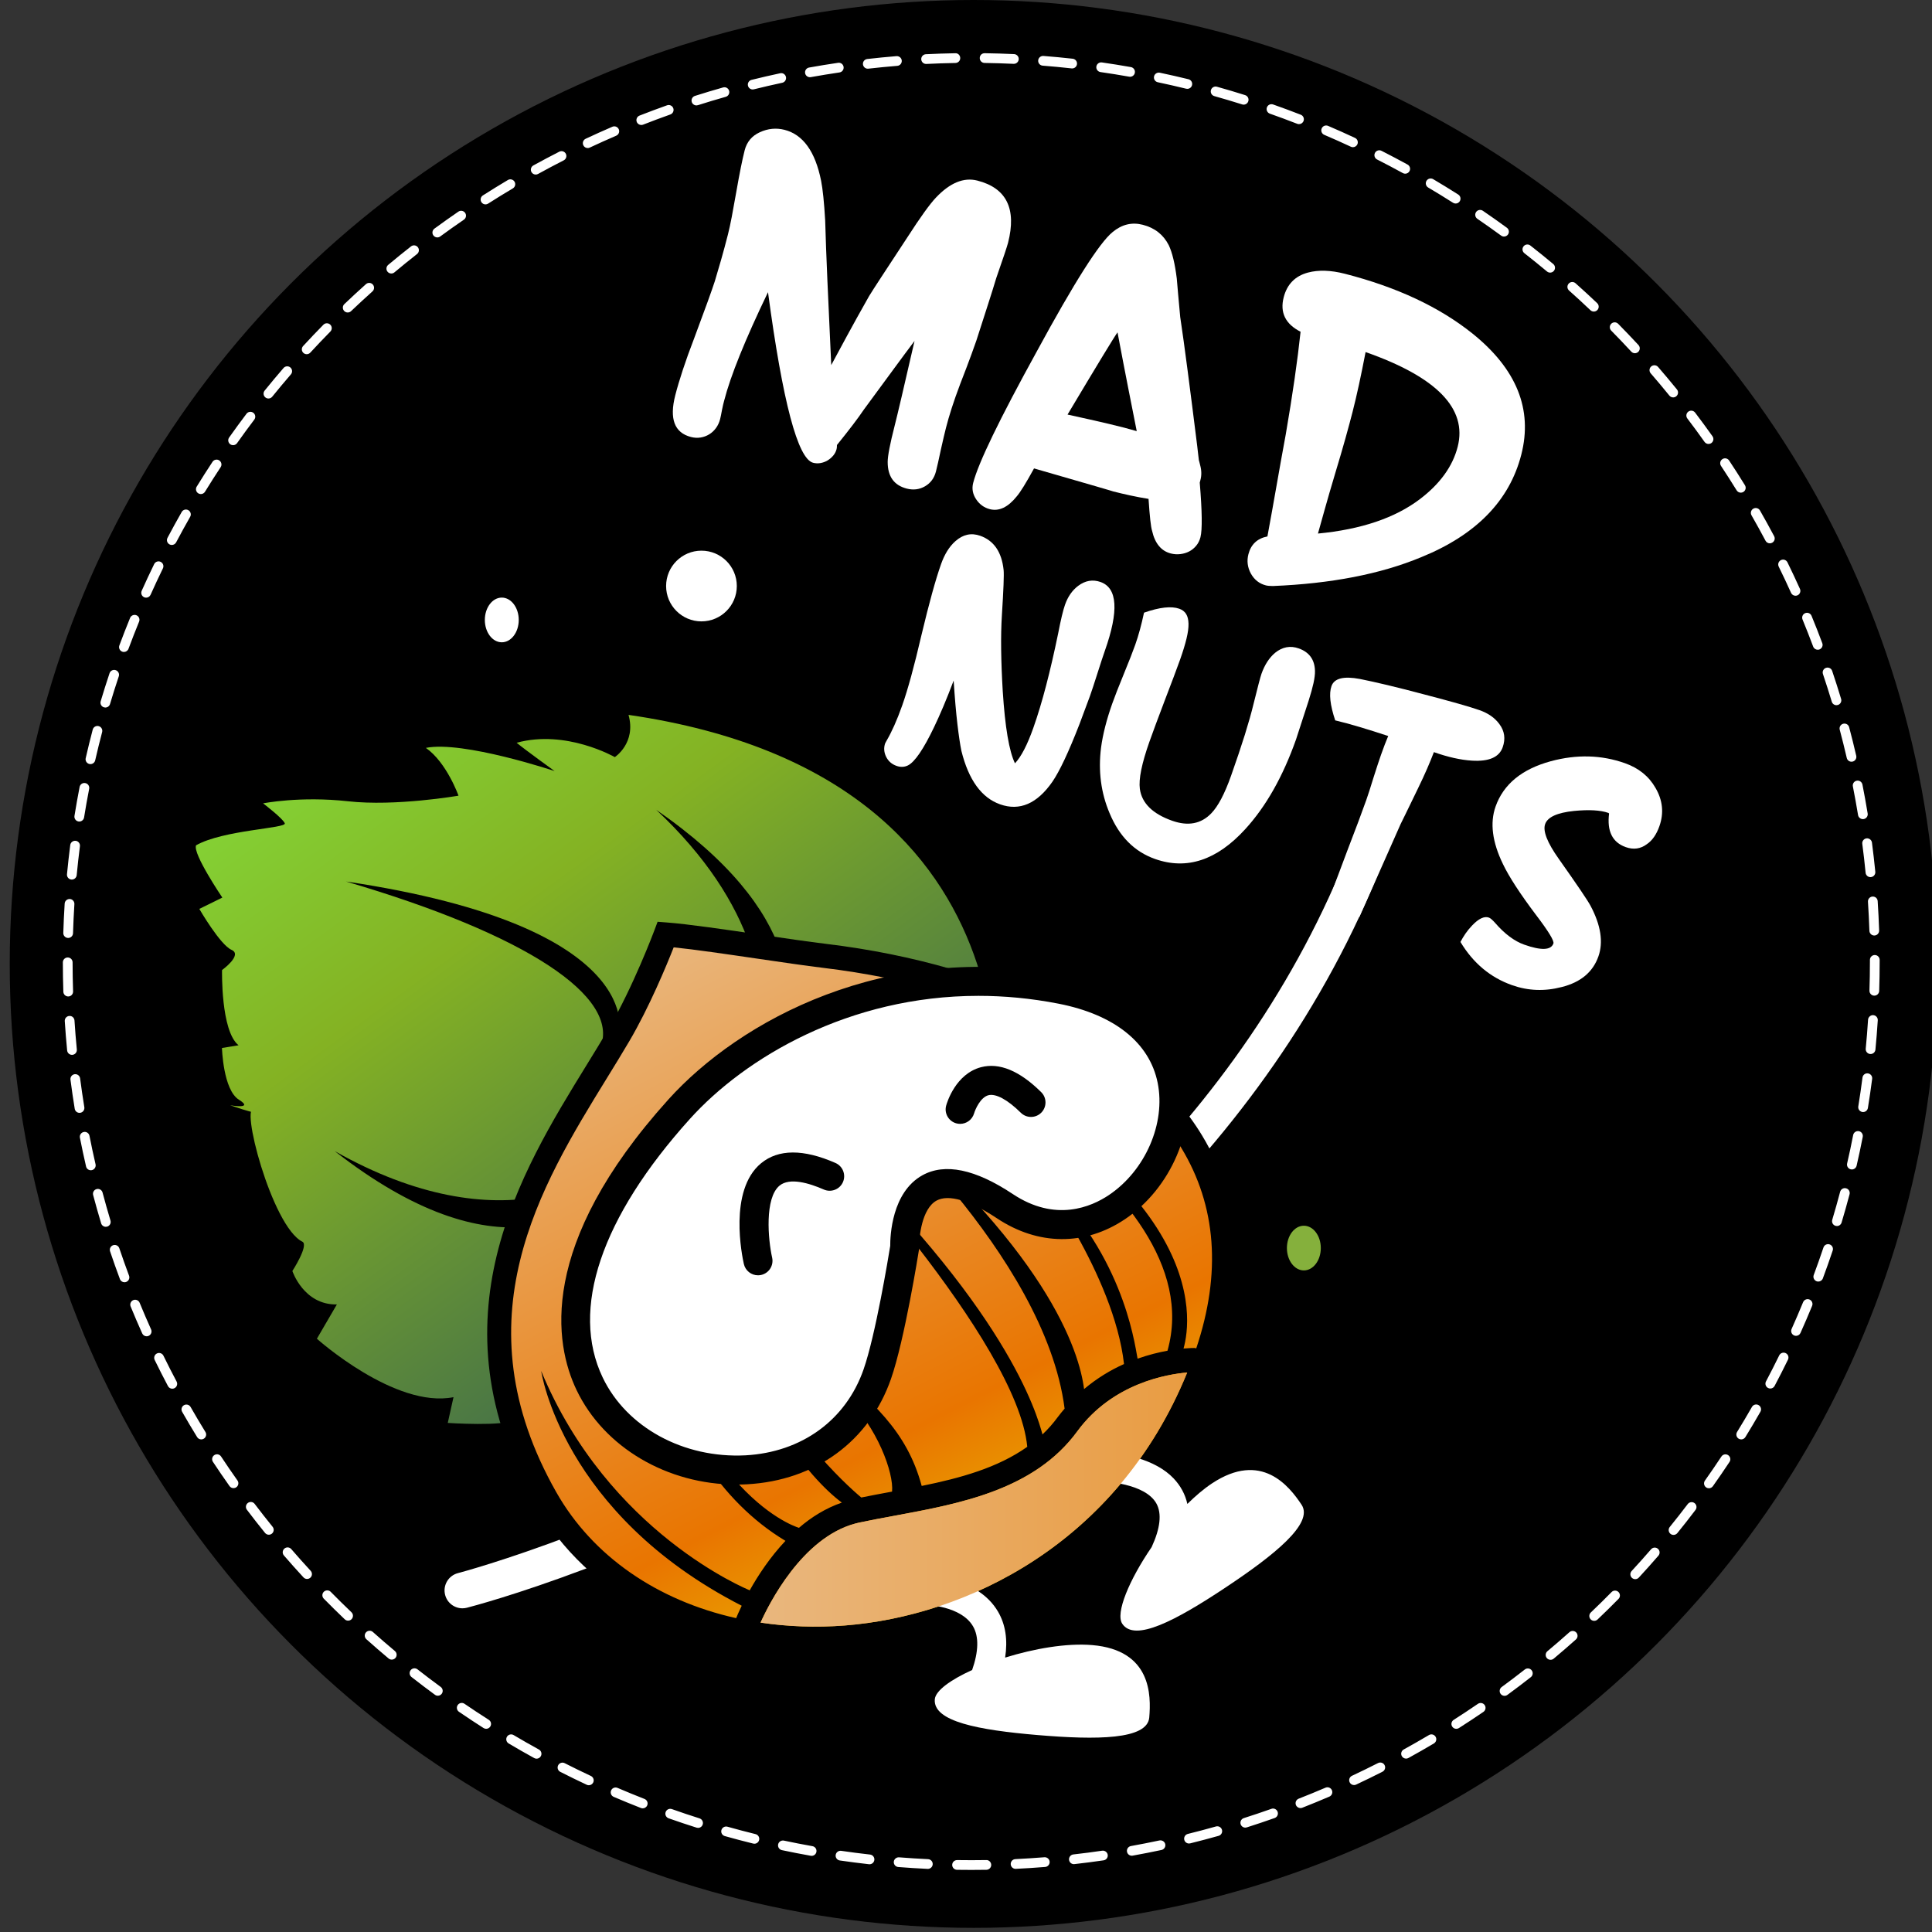
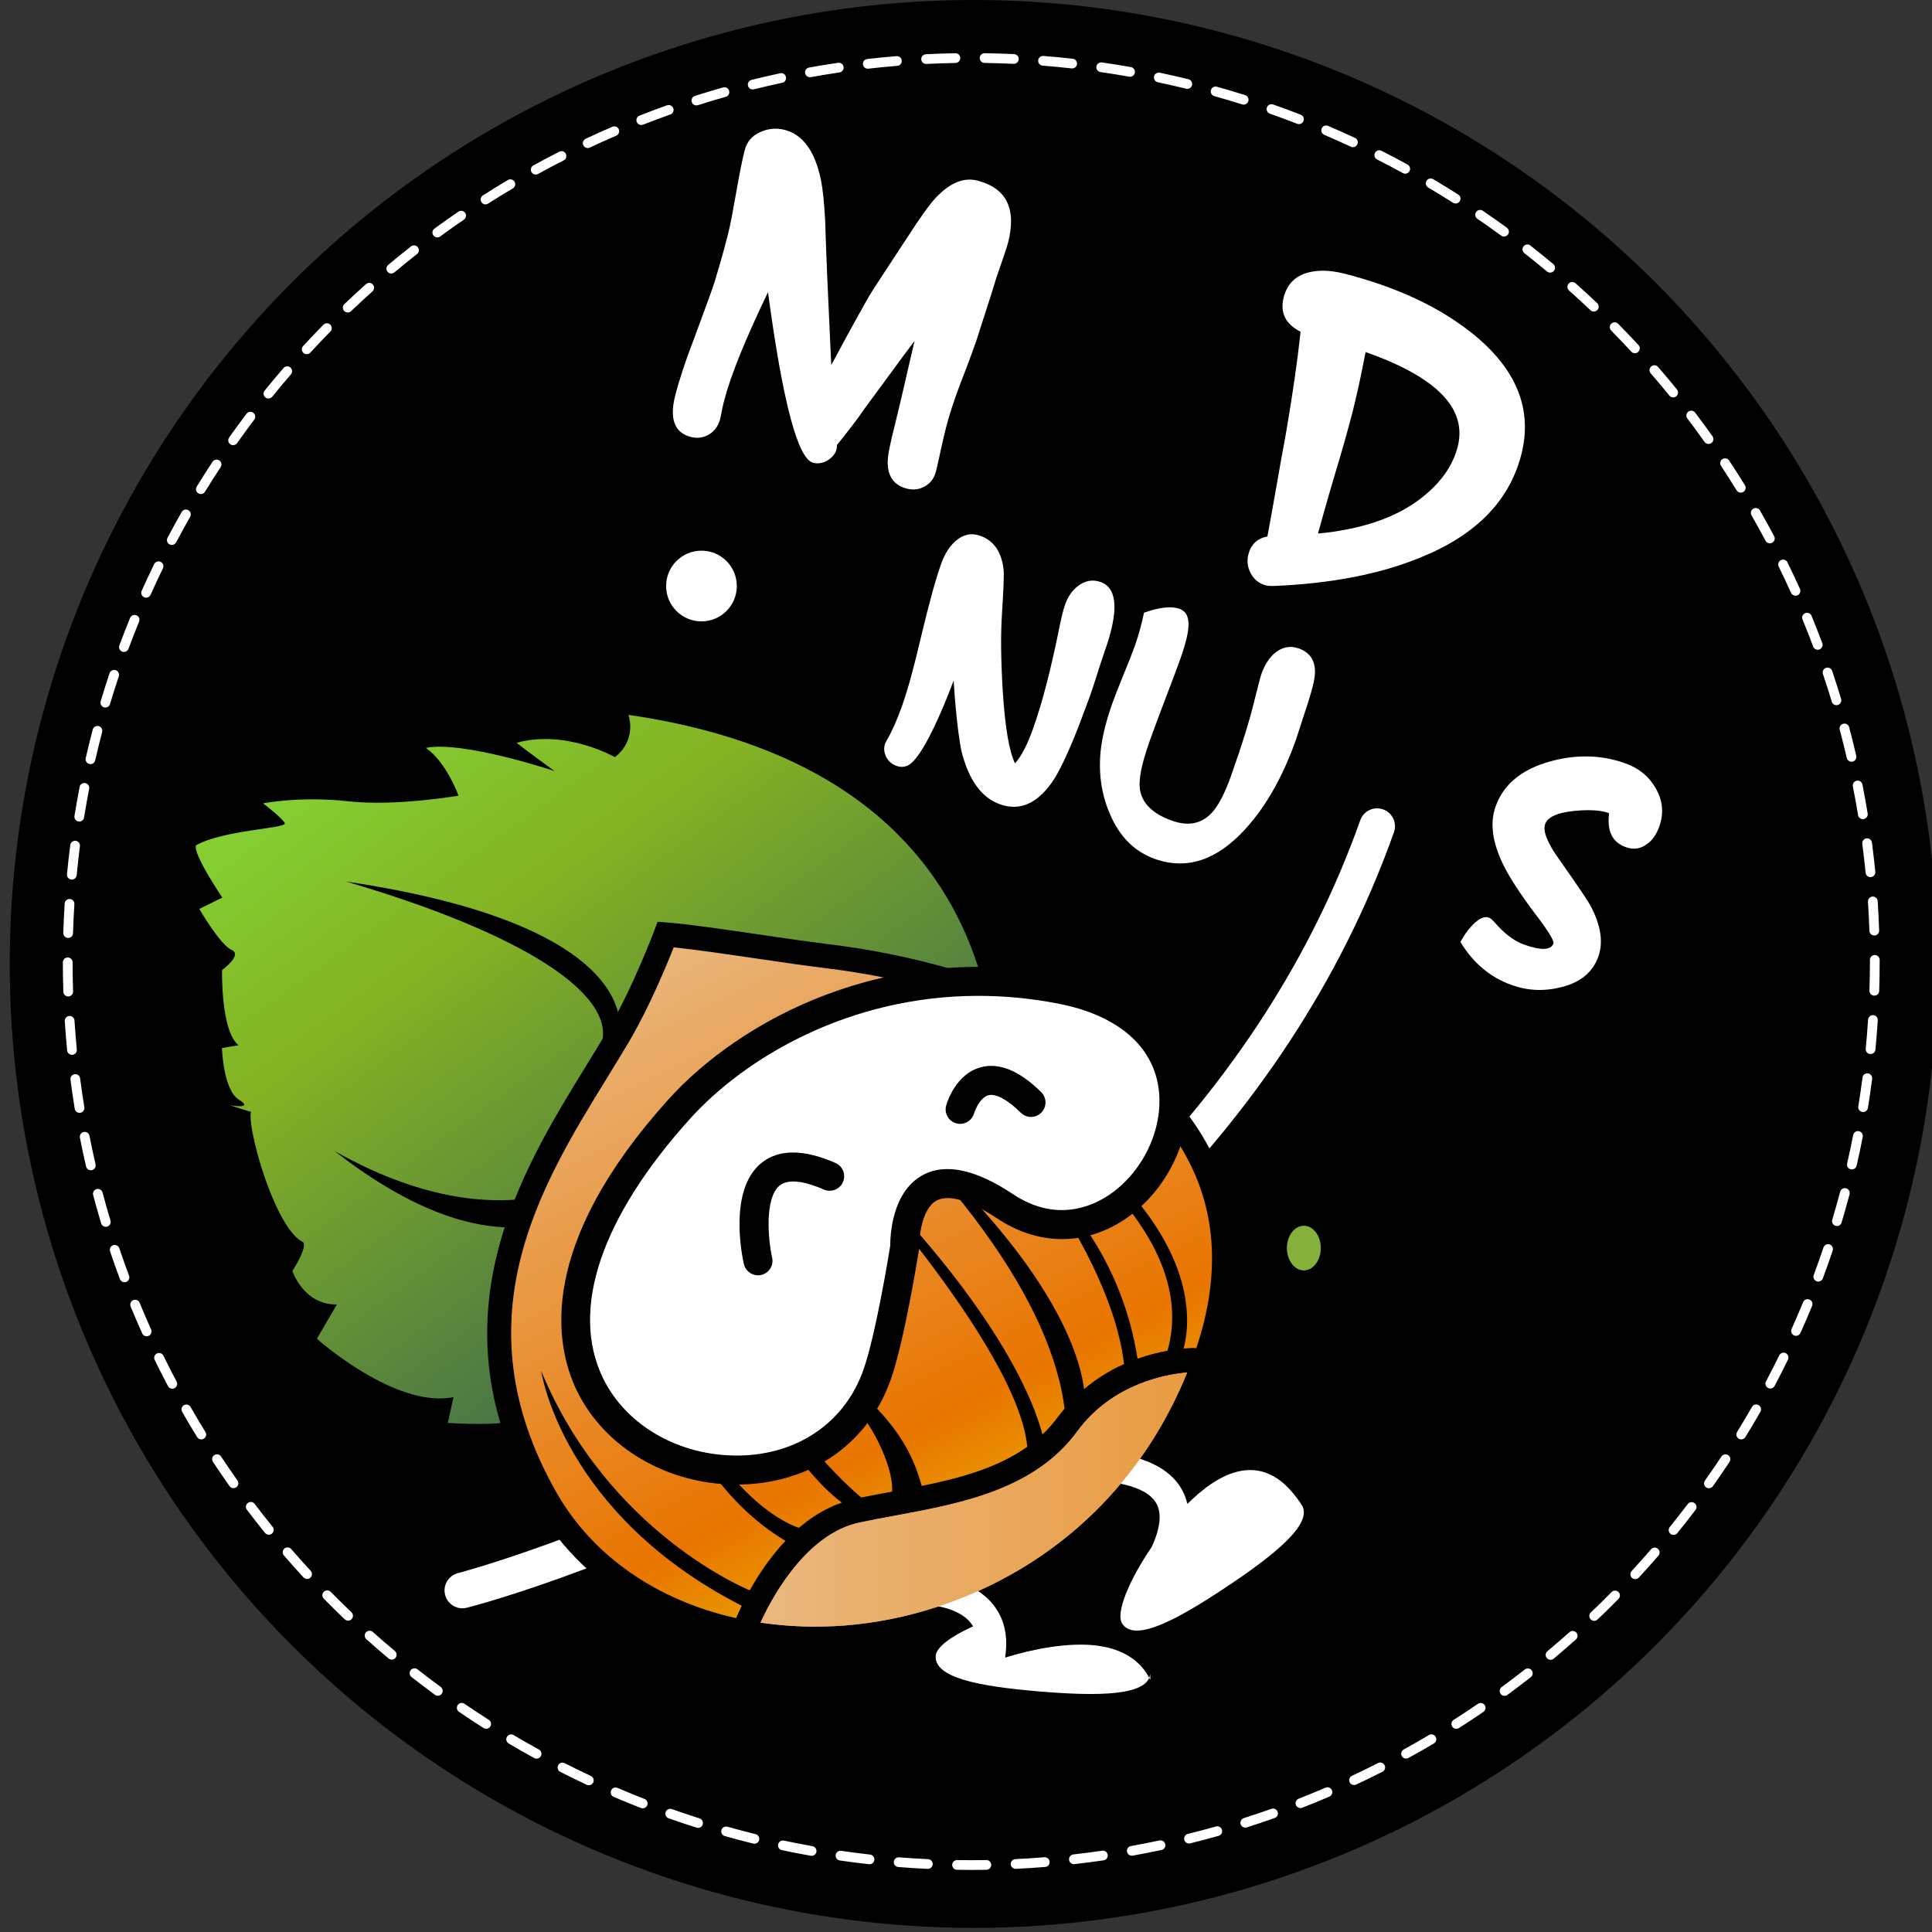
<svg xmlns="http://www.w3.org/2000/svg" id="Логотип" x="0px" y="0px" viewBox="0 0 198.425 198.425" xml:space="preserve">
  <rect x="0" y="0" width="198.425" height="198.425" fill="#333333" stroke="none" />
  <g>
    <g>
      <circle id="Фон" cx="100" cy="99" r="99" />
    </g>
    <g id="Пунктир" display="none">
      <circle display="inline" fill="none" stroke="#FFFFFF" stroke-linecap="round" stroke-linejoin="round" stroke-dasharray="3.006,3.006" cx="99.752" cy="98.752" r="92.797" />
    </g>
    <path id="Пунктир_кривые" fill="#FFFFFF" d="M99.752,192.049c-0.489,0-0.977-0.004-1.463-0.011 c-0.276-0.004-0.497-0.23-0.493-0.507c0.004-0.274,0.227-0.493,0.5-0.493c0.002,0,0.005,0,0.007,0 c0.996,0.014,1.996,0.016,2.99-0.002c0.267-0.021,0.504,0.216,0.509,0.491c0.005,0.276-0.216,0.504-0.491,0.509 C100.792,192.045,100.272,192.049,99.752,192.049z M95.294,191.943c-0.008,0-0.016,0-0.024-0.001 c-1.009-0.048-2.014-0.111-3.014-0.191c-0.275-0.021-0.481-0.263-0.459-0.538c0.022-0.274,0.271-0.476,0.538-0.458 c0.989,0.078,1.984,0.142,2.982,0.189c0.276,0.013,0.489,0.247,0.476,0.522C95.78,191.735,95.559,191.943,95.294,191.943z M104.305,191.939c-0.266,0-0.486-0.208-0.499-0.476c-0.014-0.276,0.199-0.511,0.475-0.523c0.999-0.049,1.993-0.113,2.983-0.192 c0.272-0.021,0.517,0.183,0.538,0.458c0.022,0.275-0.183,0.517-0.458,0.538c-1,0.081-2.006,0.146-3.015,0.194 C104.32,191.939,104.313,191.939,104.305,191.939z M89.304,191.468c-0.019,0-0.038-0.001-0.057-0.003 c-1.003-0.113-2.002-0.242-2.996-0.386c-0.273-0.04-0.463-0.294-0.423-0.567c0.039-0.272,0.292-0.461,0.566-0.423 c0.983,0.144,1.971,0.271,2.964,0.382c0.274,0.031,0.472,0.278,0.441,0.553C89.771,191.279,89.555,191.468,89.304,191.468z M110.292,191.456c-0.251,0-0.467-0.188-0.496-0.444c-0.03-0.274,0.167-0.521,0.441-0.553c0.993-0.111,1.981-0.239,2.964-0.384 c0.268-0.036,0.526,0.149,0.567,0.423c0.04,0.273-0.149,0.527-0.423,0.567c-0.994,0.145-1.992,0.274-2.997,0.388 C110.33,191.455,110.311,191.456,110.292,191.456z M83.358,190.604c-0.029,0-0.059-0.003-0.088-0.008 c-0.995-0.177-1.983-0.369-2.966-0.578c-0.27-0.058-0.442-0.323-0.385-0.594c0.058-0.27,0.323-0.438,0.593-0.385 c0.972,0.207,1.95,0.397,2.933,0.572c0.272,0.048,0.453,0.308,0.405,0.58C83.807,190.435,83.596,190.604,83.358,190.604z M116.238,190.59c-0.237,0-0.447-0.17-0.491-0.411c-0.049-0.272,0.132-0.532,0.403-0.581c0.982-0.177,1.961-0.369,2.933-0.576 c0.268-0.051,0.537,0.115,0.594,0.385c0.058,0.271-0.115,0.536-0.385,0.594c-0.983,0.209-1.972,0.403-2.964,0.582 C116.298,190.587,116.268,190.59,116.238,190.59z M77.48,189.359c-0.04,0-0.08-0.005-0.12-0.015 c-0.98-0.241-1.954-0.499-2.921-0.771c-0.266-0.075-0.421-0.351-0.346-0.617c0.075-0.265,0.351-0.418,0.617-0.346 c0.957,0.27,1.92,0.523,2.89,0.763c0.268,0.066,0.432,0.337,0.366,0.605C77.909,189.207,77.705,189.359,77.48,189.359z M122.116,189.337c-0.225,0-0.429-0.152-0.485-0.38c-0.066-0.268,0.097-0.539,0.365-0.605c0.969-0.24,1.932-0.495,2.889-0.766 c0.266-0.074,0.543,0.08,0.617,0.346c0.075,0.266-0.08,0.542-0.346,0.617c-0.967,0.272-1.941,0.531-2.92,0.773 C122.196,189.332,122.155,189.337,122.116,189.337z M71.695,187.732c-0.05,0-0.101-0.008-0.151-0.023 c-0.965-0.306-1.923-0.626-2.875-0.963c-0.26-0.093-0.396-0.378-0.304-0.639c0.092-0.26,0.377-0.396,0.638-0.305 c0.94,0.333,1.888,0.651,2.842,0.953c0.263,0.083,0.409,0.364,0.326,0.628C72.104,187.597,71.908,187.732,71.695,187.732z M127.898,187.705c-0.212,0-0.409-0.136-0.477-0.349c-0.084-0.263,0.062-0.544,0.325-0.628c0.951-0.303,1.896-0.62,2.833-0.953 c0.261-0.094,0.545,0.044,0.639,0.305c0.092,0.261-0.044,0.546-0.305,0.639c-0.947,0.335-1.901,0.656-2.864,0.963 C128,187.697,127.948,187.705,127.898,187.705z M66.012,185.725c-0.061,0-0.122-0.011-0.182-0.034 c-0.942-0.368-1.876-0.751-2.803-1.147c-0.254-0.109-0.372-0.402-0.263-0.656c0.108-0.255,0.402-0.371,0.656-0.264 c0.917,0.393,1.841,0.771,2.773,1.136c0.257,0.101,0.384,0.391,0.284,0.647C66.401,185.604,66.212,185.725,66.012,185.725z M133.563,185.698c-0.199,0-0.389-0.12-0.466-0.317c-0.101-0.257,0.026-0.547,0.283-0.648c0.927-0.363,1.846-0.74,2.757-1.131 c0.252-0.109,0.547,0.008,0.656,0.262s-0.008,0.548-0.262,0.656c-0.921,0.396-1.85,0.777-2.786,1.145 C133.686,185.688,133.623,185.698,133.563,185.698z M60.475,183.352c-0.071,0-0.143-0.015-0.211-0.047 c-0.915-0.429-1.822-0.871-2.721-1.328c-0.246-0.125-0.344-0.426-0.219-0.672c0.125-0.247,0.426-0.345,0.672-0.219 c0.889,0.451,1.786,0.89,2.691,1.313c0.25,0.117,0.358,0.415,0.241,0.665C60.843,183.245,60.663,183.352,60.475,183.352z M139.067,183.334c-0.188,0-0.368-0.106-0.453-0.288c-0.117-0.25-0.009-0.548,0.241-0.665c0.901-0.422,1.794-0.858,2.679-1.308 c0.245-0.124,0.548-0.028,0.672,0.219c0.126,0.246,0.027,0.547-0.219,0.672c-0.895,0.455-1.797,0.896-2.708,1.323 C139.211,183.319,139.139,183.334,139.067,183.334z M55.108,180.624c-0.082,0-0.164-0.02-0.24-0.062 c-0.885-0.486-1.761-0.987-2.628-1.502c-0.237-0.141-0.315-0.447-0.175-0.685c0.142-0.239,0.448-0.316,0.686-0.175 c0.857,0.509,1.724,1.004,2.599,1.484c0.242,0.133,0.331,0.438,0.197,0.68C55.456,180.53,55.285,180.624,55.108,180.624z M144.41,180.617c-0.176,0-0.347-0.094-0.438-0.259c-0.134-0.242-0.046-0.546,0.196-0.679c0.871-0.48,1.734-0.974,2.59-1.48 c0.236-0.142,0.544-0.063,0.685,0.175c0.142,0.237,0.063,0.544-0.175,0.685c-0.863,0.513-1.736,1.012-2.617,1.496 C144.575,180.598,144.492,180.617,144.41,180.617z M149.569,177.558c-0.165,0-0.326-0.082-0.422-0.231 c-0.148-0.232-0.08-0.542,0.153-0.69c0.839-0.535,1.669-1.084,2.49-1.646c0.227-0.154,0.538-0.098,0.695,0.131 c0.155,0.228,0.097,0.539-0.131,0.695c-0.829,0.567-1.669,1.122-2.518,1.663C149.755,177.532,149.662,177.558,149.569,177.558z M49.932,177.556c-0.092,0-0.185-0.025-0.268-0.078c-0.851-0.542-1.692-1.098-2.524-1.668c-0.228-0.155-0.286-0.467-0.13-0.694 c0.157-0.228,0.467-0.287,0.695-0.13c0.822,0.563,1.654,1.112,2.496,1.648c0.233,0.148,0.301,0.458,0.153,0.69 C50.258,177.474,50.097,177.556,49.932,177.556z M154.523,174.17c-0.153,0-0.306-0.07-0.403-0.204 c-0.163-0.223-0.115-0.536,0.107-0.699c0.804-0.589,1.597-1.189,2.38-1.804c0.217-0.169,0.532-0.134,0.702,0.085 c0.17,0.218,0.132,0.531-0.085,0.702c-0.791,0.62-1.594,1.229-2.405,1.823C154.729,174.139,154.626,174.17,154.523,174.17z M44.967,174.159c-0.103,0-0.206-0.031-0.295-0.097c-0.813-0.596-1.617-1.205-2.41-1.826c-0.217-0.171-0.255-0.484-0.085-0.702 c0.171-0.218,0.484-0.255,0.702-0.085c0.784,0.615,1.579,1.217,2.383,1.807c0.223,0.163,0.271,0.476,0.108,0.699 C45.272,174.088,45.121,174.159,44.967,174.159z M159.249,170.469c-0.143,0-0.284-0.061-0.384-0.179 c-0.177-0.212-0.148-0.527,0.063-0.705c0.764-0.639,1.518-1.29,2.261-1.953c0.206-0.183,0.522-0.166,0.706,0.04 s0.166,0.522-0.04,0.706c-0.751,0.671-1.513,1.328-2.284,1.975C159.477,170.431,159.362,170.469,159.249,170.469z M40.234,170.451 c-0.113,0-0.227-0.038-0.32-0.116c-0.773-0.647-1.535-1.307-2.286-1.978c-0.206-0.185-0.223-0.5-0.039-0.706 c0.184-0.205,0.5-0.224,0.706-0.04c0.743,0.665,1.497,1.316,2.261,1.956c0.212,0.178,0.24,0.493,0.063,0.705 C40.519,170.391,40.377,170.451,40.234,170.451z M163.73,166.468c-0.132,0-0.264-0.052-0.362-0.155 c-0.19-0.2-0.183-0.517,0.018-0.707c0.722-0.687,1.432-1.385,2.131-2.095c0.193-0.198,0.512-0.198,0.707-0.006 c0.197,0.194,0.199,0.511,0.006,0.707c-0.707,0.718-1.425,1.424-2.154,2.118C163.979,166.422,163.854,166.468,163.73,166.468z M35.751,166.447c-0.124,0-0.248-0.046-0.345-0.138c-0.729-0.695-1.447-1.401-2.153-2.12c-0.194-0.197-0.191-0.514,0.006-0.707 c0.197-0.193,0.514-0.191,0.707,0.006c0.699,0.711,1.409,1.409,2.13,2.097c0.2,0.191,0.207,0.508,0.017,0.707 C36.015,166.396,35.883,166.447,35.751,166.447z M167.946,162.187c-0.121,0-0.243-0.044-0.339-0.133 c-0.203-0.188-0.216-0.504-0.028-0.706c0.676-0.732,1.34-1.476,1.992-2.229c0.181-0.21,0.496-0.231,0.705-0.051 s0.231,0.496,0.051,0.705c-0.658,0.762-1.33,1.513-2.014,2.253C168.215,162.133,168.081,162.187,167.946,162.187z M31.537,162.166 c-0.135,0-0.269-0.054-0.367-0.161c-0.683-0.739-1.353-1.49-2.012-2.252c-0.18-0.209-0.158-0.524,0.051-0.705 c0.209-0.181,0.524-0.158,0.706,0.051c0.651,0.754,1.315,1.497,1.99,2.229c0.188,0.203,0.175,0.519-0.028,0.706 C31.78,162.122,31.659,162.166,31.537,162.166z M171.88,157.642c-0.111,0-0.223-0.036-0.315-0.111 c-0.214-0.175-0.247-0.489-0.073-0.704c0.629-0.773,1.243-1.559,1.846-2.353c0.168-0.221,0.482-0.263,0.7-0.097 c0.221,0.167,0.264,0.48,0.097,0.7c-0.608,0.804-1.23,1.597-1.865,2.38C172.169,157.578,172.025,157.642,171.88,157.642z M27.609,157.623c-0.146,0-0.29-0.063-0.389-0.186c-0.633-0.781-1.254-1.573-1.861-2.376c-0.167-0.22-0.124-0.534,0.097-0.7 c0.22-0.168,0.534-0.124,0.7,0.097c0.601,0.793,1.215,1.577,1.842,2.351c0.174,0.214,0.141,0.529-0.074,0.703 C27.831,157.587,27.72,157.623,27.609,157.623z M175.513,152.851c-0.101,0-0.201-0.03-0.289-0.092 c-0.226-0.16-0.278-0.472-0.119-0.697c0.577-0.814,1.141-1.637,1.691-2.47c0.151-0.229,0.462-0.295,0.693-0.141 c0.229,0.152,0.293,0.463,0.141,0.693c-0.557,0.841-1.126,1.673-1.709,2.495C175.823,152.777,175.669,152.851,175.513,152.851z M23.982,152.839c-0.157,0-0.311-0.073-0.408-0.211c-0.582-0.82-1.149-1.649-1.705-2.49c-0.152-0.23-0.088-0.541,0.142-0.692 c0.231-0.154,0.541-0.089,0.693,0.142c0.548,0.831,1.11,1.652,1.685,2.463c0.16,0.226,0.107,0.537-0.119,0.697 C24.183,152.809,24.083,152.839,23.982,152.839z M20.673,147.834c-0.168,0-0.332-0.084-0.426-0.237 c-0.527-0.855-1.04-1.72-1.539-2.595c-0.137-0.24-0.054-0.546,0.186-0.683c0.241-0.135,0.544-0.053,0.682,0.187 c0.494,0.865,1.001,1.72,1.522,2.565c0.145,0.235,0.072,0.544-0.164,0.688C20.854,147.81,20.763,147.834,20.673,147.834z M178.831,147.833c-0.09,0-0.181-0.024-0.263-0.074c-0.234-0.145-0.308-0.453-0.163-0.688c0.523-0.85,1.032-1.707,1.528-2.573 c0.136-0.24,0.444-0.323,0.682-0.186c0.24,0.137,0.323,0.442,0.186,0.682c-0.5,0.876-1.015,1.743-1.544,2.603 C179.162,147.749,178.998,147.833,178.831,147.833z M17.696,142.628c-0.179,0-0.353-0.097-0.442-0.266 c-0.47-0.887-0.926-1.782-1.367-2.687c-0.121-0.249-0.018-0.548,0.23-0.669c0.249-0.12,0.548-0.017,0.668,0.229 c0.437,0.895,0.888,1.78,1.353,2.657c0.129,0.244,0.036,0.547-0.208,0.676C17.855,142.609,17.775,142.628,17.696,142.628z M181.818,142.608c-0.079,0-0.159-0.019-0.234-0.059c-0.244-0.129-0.337-0.432-0.207-0.676c0.467-0.882,0.919-1.771,1.357-2.669 c0.123-0.248,0.421-0.349,0.669-0.229c0.248,0.121,0.351,0.42,0.229,0.669c-0.442,0.907-0.9,1.807-1.373,2.698 C182.171,142.512,181.997,142.608,181.818,142.608z M15.063,137.243c-0.191,0-0.374-0.109-0.457-0.295 c-0.411-0.915-0.808-1.838-1.189-2.768c-0.105-0.256,0.017-0.548,0.272-0.653c0.254-0.104,0.547,0.018,0.652,0.272 c0.378,0.92,0.771,1.833,1.177,2.738c0.113,0.252,0,0.548-0.251,0.661C15.201,137.229,15.131,137.243,15.063,137.243z M184.461,137.197c-0.068,0-0.138-0.014-0.204-0.044c-0.252-0.112-0.365-0.408-0.252-0.66c0.408-0.91,0.802-1.828,1.182-2.754 c0.105-0.255,0.4-0.377,0.652-0.273c0.256,0.105,0.378,0.397,0.273,0.652c-0.384,0.936-0.783,1.863-1.195,2.783 C184.834,137.087,184.651,137.197,184.461,137.197z M12.784,131.693c-0.203,0-0.394-0.124-0.468-0.325 c-0.352-0.941-0.688-1.891-1.01-2.848c-0.088-0.262,0.053-0.545,0.315-0.633c0.261-0.087,0.545,0.053,0.633,0.314 c0.318,0.945,0.651,1.885,0.999,2.816c0.097,0.259-0.035,0.547-0.293,0.644C12.901,131.684,12.842,131.693,12.784,131.693z M186.747,131.622c-0.058,0-0.117-0.01-0.174-0.031c-0.259-0.097-0.391-0.384-0.295-0.643c0.348-0.936,0.681-1.878,1-2.827 c0.087-0.262,0.372-0.404,0.633-0.314c0.262,0.088,0.402,0.371,0.314,0.633c-0.321,0.959-0.658,1.911-1.01,2.856 C187.141,131.498,186.95,131.622,186.747,131.622z M10.867,125.998c-0.215,0-0.414-0.14-0.479-0.356 c-0.289-0.962-0.563-1.931-0.822-2.907c-0.071-0.267,0.088-0.54,0.355-0.611c0.267-0.071,0.541,0.088,0.612,0.355 c0.256,0.965,0.527,1.924,0.813,2.876c0.079,0.264-0.071,0.543-0.335,0.622C10.963,125.991,10.915,125.998,10.867,125.998z M188.66,125.919c-0.047,0-0.096-0.007-0.144-0.021c-0.265-0.079-0.415-0.357-0.335-0.622c0.285-0.953,0.555-1.911,0.811-2.877 c0.071-0.266,0.341-0.428,0.611-0.355c0.267,0.07,0.426,0.345,0.355,0.611c-0.258,0.976-0.531,1.945-0.82,2.908 C189.074,125.779,188.875,125.919,188.66,125.919z M9.326,120.19c-0.228,0-0.434-0.156-0.487-0.388 c-0.226-0.979-0.437-1.964-0.631-2.954c-0.053-0.271,0.124-0.534,0.395-0.587c0.27-0.059,0.534,0.123,0.587,0.394 c0.192,0.98,0.4,1.954,0.624,2.923c0.062,0.269-0.106,0.537-0.375,0.6C9.401,120.187,9.363,120.19,9.326,120.19z M190.195,120.108 c-0.037,0-0.074-0.004-0.112-0.013c-0.27-0.063-0.437-0.33-0.375-0.6c0.224-0.969,0.431-1.943,0.621-2.923 c0.054-0.272,0.318-0.445,0.587-0.396c0.271,0.054,0.448,0.316,0.396,0.587c-0.194,0.991-0.403,1.976-0.629,2.956 C190.629,119.952,190.424,120.108,190.195,120.108z M8.167,114.295c-0.241,0-0.453-0.174-0.493-0.42 c-0.161-0.99-0.307-1.987-0.437-2.988c-0.036-0.273,0.157-0.524,0.431-0.561c0.274-0.037,0.524,0.157,0.56,0.432 c0.129,0.991,0.273,1.977,0.433,2.957c0.044,0.272-0.141,0.529-0.413,0.573C8.221,114.293,8.194,114.295,8.167,114.295z M191.349,114.212c-0.027,0-0.054-0.002-0.081-0.007c-0.272-0.044-0.458-0.301-0.413-0.573c0.159-0.981,0.303-1.967,0.431-2.958 c0.036-0.274,0.279-0.47,0.561-0.432c0.273,0.036,0.467,0.286,0.432,0.561c-0.13,1.001-0.275,1.998-0.437,2.989 C191.802,114.037,191.589,114.212,191.349,114.212z M7.393,108.337c-0.254,0-0.472-0.193-0.497-0.451 c-0.097-1-0.179-2.004-0.244-3.012c-0.018-0.275,0.191-0.514,0.467-0.531c0.277-0.024,0.513,0.191,0.531,0.467 c0.064,0.998,0.145,1.99,0.241,2.979c0.027,0.275-0.174,0.52-0.449,0.547C7.425,108.336,7.409,108.337,7.393,108.337z M192.118,108.253c-0.017,0-0.032-0.001-0.049-0.002c-0.275-0.026-0.477-0.271-0.45-0.546c0.096-0.989,0.175-1.981,0.239-2.979 c0.018-0.276,0.281-0.489,0.531-0.467c0.275,0.018,0.484,0.256,0.467,0.531c-0.064,1.008-0.146,2.012-0.241,3.011 C192.59,108.06,192.372,108.253,192.118,108.253z M7.005,102.341c-0.269,0-0.49-0.213-0.499-0.483 c-0.033-1.004-0.05-2.01-0.051-3.021c0-0.276,0.224-0.5,0.5-0.5c0.276,0,0.5,0.224,0.5,0.5c0,0.999,0.018,1.996,0.05,2.988 c0.009,0.276-0.207,0.507-0.483,0.517C7.016,102.341,7.011,102.341,7.005,102.341z M192.501,102.257c-0.005,0-0.011,0-0.017,0 c-0.275-0.009-0.492-0.24-0.483-0.517c0.032-0.992,0.048-1.988,0.048-2.988v-0.167c0-0.276,0.224-0.5,0.5-0.5s0.5,0.224,0.5,0.5 v0.167c0,1.011-0.016,2.018-0.048,3.021C192.992,102.044,192.77,102.257,192.501,102.257z M7.001,96.332c-0.005,0-0.011,0-0.016,0 c-0.276-0.009-0.493-0.24-0.484-0.516c0.031-1.01,0.078-2.015,0.141-3.017c0.017-0.276,0.261-0.48,0.53-0.468 c0.276,0.017,0.485,0.255,0.468,0.53c-0.062,0.991-0.109,1.986-0.14,2.985C7.492,96.118,7.27,96.332,7.001,96.332z M192.496,96.081 c-0.269,0-0.49-0.213-0.5-0.483c-0.034-0.999-0.083-1.995-0.148-2.985c-0.018-0.275,0.19-0.514,0.466-0.532 c0.295-0.011,0.514,0.19,0.532,0.466c0.065,1.001,0.116,2.007,0.15,3.017c0.009,0.276-0.207,0.507-0.483,0.517 C192.507,96.081,192.502,96.081,192.496,96.081z M7.378,90.335c-0.016,0-0.032,0-0.048-0.002c-0.275-0.026-0.477-0.27-0.45-0.545 c0.096-1.005,0.208-2.006,0.335-3.002c0.036-0.273,0.287-0.46,0.56-0.433c0.274,0.035,0.468,0.286,0.433,0.56 c-0.126,0.985-0.237,1.975-0.332,2.97C7.851,90.141,7.633,90.335,7.378,90.335z M192.102,90.085c-0.254,0-0.472-0.193-0.497-0.451 c-0.097-0.994-0.21-1.984-0.34-2.969c-0.035-0.274,0.157-0.525,0.431-0.561c0.266-0.034,0.525,0.156,0.562,0.431 c0.13,0.996,0.245,1.996,0.344,3.001c0.026,0.275-0.175,0.52-0.449,0.546C192.135,90.084,192.118,90.085,192.102,90.085z M8.142,84.375c-0.026,0-0.053-0.002-0.08-0.006c-0.272-0.044-0.458-0.301-0.414-0.573c0.161-0.997,0.337-1.988,0.529-2.974 c0.052-0.271,0.315-0.45,0.586-0.395c0.271,0.053,0.448,0.315,0.395,0.586c-0.19,0.975-0.365,1.956-0.523,2.942 C8.595,84.201,8.383,84.375,8.142,84.375z M191.323,84.127c-0.24,0-0.452-0.173-0.492-0.418c-0.163-0.985-0.34-1.966-0.532-2.941 c-0.054-0.271,0.122-0.534,0.394-0.587c0.264-0.053,0.533,0.123,0.587,0.394c0.194,0.985,0.373,1.976,0.538,2.972 c0.045,0.272-0.139,0.53-0.411,0.575C191.378,84.125,191.351,84.127,191.323,84.127z M9.29,78.478 c-0.037,0-0.074-0.004-0.112-0.013c-0.269-0.062-0.438-0.33-0.376-0.599c0.225-0.984,0.465-1.962,0.721-2.934 c0.07-0.267,0.344-0.426,0.611-0.356s0.426,0.344,0.356,0.611c-0.253,0.961-0.491,1.928-0.713,2.901 C9.724,78.321,9.518,78.478,9.29,78.478z M190.158,78.232c-0.228,0-0.434-0.156-0.487-0.387c-0.226-0.972-0.466-1.939-0.722-2.9 c-0.07-0.267,0.088-0.541,0.354-0.612c0.277-0.069,0.542,0.088,0.612,0.355c0.258,0.971,0.502,1.948,0.729,2.931 c0.063,0.269-0.105,0.538-0.374,0.6C190.233,78.229,190.195,78.232,190.158,78.232z M10.819,72.667 c-0.047,0-0.095-0.007-0.143-0.021c-0.265-0.079-0.415-0.357-0.336-0.622c0.289-0.967,0.592-1.927,0.911-2.88 c0.087-0.261,0.368-0.403,0.633-0.315c0.262,0.087,0.403,0.371,0.315,0.633c-0.315,0.943-0.616,1.893-0.901,2.849 C11.234,72.527,11.035,72.667,10.819,72.667z M188.612,72.426c-0.215,0-0.413-0.139-0.479-0.355 c-0.289-0.956-0.592-1.905-0.909-2.847c-0.088-0.262,0.052-0.545,0.313-0.633c0.267-0.088,0.546,0.052,0.634,0.314 c0.321,0.952,0.628,1.912,0.919,2.877c0.08,0.265-0.069,0.543-0.334,0.623C188.709,72.419,188.66,72.426,188.612,72.426z M12.729,66.959c-0.058,0-0.117-0.01-0.174-0.031c-0.259-0.096-0.391-0.384-0.295-0.643c0.352-0.948,0.719-1.889,1.1-2.822 c0.104-0.255,0.398-0.377,0.652-0.274c0.256,0.104,0.378,0.396,0.274,0.652c-0.377,0.923-0.74,1.854-1.088,2.792 C13.123,66.834,12.932,66.959,12.729,66.959z M186.69,66.732c-0.202,0-0.394-0.124-0.469-0.325 c-0.35-0.935-0.714-1.861-1.092-2.781c-0.105-0.255,0.017-0.547,0.271-0.653c0.257-0.103,0.548,0.017,0.652,0.272 c0.384,0.93,0.752,1.867,1.105,2.812c0.097,0.259-0.035,0.547-0.294,0.644C186.808,66.722,186.749,66.732,186.69,66.732z M15.008,61.383c-0.068,0-0.137-0.014-0.204-0.043c-0.252-0.113-0.365-0.409-0.252-0.661c0.413-0.923,0.84-1.837,1.282-2.743 c0.121-0.248,0.419-0.352,0.668-0.23c0.248,0.121,0.351,0.42,0.23,0.668c-0.437,0.896-0.859,1.801-1.268,2.713 C15.381,61.273,15.199,61.383,15.008,61.383z M184.407,61.185c-0.19,0-0.372-0.109-0.456-0.294 c-0.408-0.907-0.831-1.806-1.269-2.697c-0.121-0.248-0.019-0.547,0.229-0.669c0.246-0.122,0.548-0.02,0.669,0.229 c0.441,0.901,0.868,1.81,1.282,2.727c0.113,0.252,0.001,0.548-0.251,0.661C184.546,61.17,184.477,61.185,184.407,61.185z M17.645,55.97c-0.079,0-0.159-0.019-0.233-0.058c-0.244-0.129-0.338-0.431-0.208-0.675c0.472-0.893,0.957-1.777,1.457-2.652 c0.135-0.24,0.441-0.326,0.682-0.187c0.24,0.137,0.324,0.442,0.187,0.682c-0.494,0.866-0.974,1.741-1.441,2.624 C17.998,55.874,17.825,55.97,17.645,55.97z M181.769,55.802c-0.179,0-0.352-0.096-0.441-0.266c-0.467-0.879-0.947-1.75-1.44-2.611 c-0.138-0.24-0.055-0.545,0.186-0.683c0.235-0.137,0.544-0.055,0.682,0.186c0.499,0.872,0.985,1.751,1.456,2.64 c0.13,0.244,0.037,0.547-0.207,0.676C181.928,55.784,181.848,55.802,181.769,55.802z M20.627,50.743 c-0.089,0-0.18-0.024-0.261-0.074c-0.235-0.145-0.309-0.452-0.164-0.688c0.528-0.859,1.07-1.71,1.625-2.551 c0.152-0.229,0.462-0.294,0.693-0.142c0.23,0.152,0.294,0.462,0.142,0.693c-0.549,0.833-1.085,1.673-1.608,2.524 C20.959,50.659,20.795,50.743,20.627,50.743z M178.788,50.599c-0.167,0-0.331-0.084-0.426-0.237 c-0.523-0.847-1.06-1.685-1.608-2.514c-0.152-0.23-0.089-0.54,0.141-0.693c0.229-0.152,0.539-0.09,0.693,0.141 c0.555,0.837,1.097,1.684,1.626,2.541c0.145,0.235,0.072,0.543-0.163,0.688C178.969,50.575,178.878,50.599,178.788,50.599z M23.941,45.722c-0.1,0-0.201-0.03-0.288-0.092c-0.226-0.159-0.279-0.472-0.12-0.697c0.582-0.823,1.178-1.637,1.785-2.44 c0.167-0.221,0.479-0.263,0.701-0.097c0.22,0.167,0.264,0.48,0.097,0.701c-0.602,0.794-1.19,1.599-1.767,2.414 C24.252,45.648,24.098,45.722,23.941,45.722z M175.473,45.596c-0.156,0-0.311-0.073-0.408-0.21 c-0.575-0.812-1.165-1.614-1.767-2.406c-0.167-0.22-0.124-0.534,0.096-0.701c0.221-0.166,0.533-0.124,0.701,0.096 c0.607,0.801,1.203,1.611,1.786,2.432c0.159,0.225,0.106,0.538-0.119,0.697C175.674,45.566,175.573,45.596,175.473,45.596z M27.57,40.928c-0.11,0-0.221-0.037-0.314-0.111c-0.215-0.174-0.248-0.488-0.074-0.703c0.634-0.784,1.28-1.557,1.938-2.318 c0.182-0.21,0.497-0.232,0.706-0.052c0.208,0.181,0.232,0.497,0.051,0.705c-0.651,0.754-1.291,1.519-1.918,2.294 C27.861,40.864,27.716,40.928,27.57,40.928z M171.843,40.815c-0.146,0-0.289-0.063-0.389-0.185 c-0.627-0.773-1.268-1.536-1.919-2.288c-0.181-0.209-0.158-0.525,0.051-0.706c0.209-0.18,0.524-0.158,0.705,0.05 c0.659,0.761,1.306,1.532,1.94,2.313c0.174,0.214,0.141,0.529-0.073,0.703C172.065,40.779,171.954,40.815,171.843,40.815z M31.5,36.378c-0.121,0-0.243-0.044-0.339-0.132c-0.203-0.187-0.216-0.503-0.029-0.707c0.682-0.741,1.377-1.47,2.083-2.188 c0.193-0.197,0.509-0.2,0.707-0.006c0.197,0.193,0.2,0.51,0.006,0.707c-0.698,0.71-1.385,1.432-2.06,2.165 C31.769,36.324,31.635,36.378,31.5,36.378z M167.91,36.277c-0.135,0-0.269-0.054-0.367-0.16c-0.677-0.731-1.364-1.453-2.064-2.162 c-0.193-0.197-0.191-0.513,0.005-0.707s0.512-0.191,0.708,0.005c0.706,0.717,1.401,1.445,2.086,2.184 c0.188,0.203,0.175,0.519-0.027,0.707C168.153,36.233,168.032,36.277,167.91,36.277z M35.712,32.094 c-0.132,0-0.264-0.052-0.362-0.155c-0.19-0.2-0.183-0.517,0.017-0.707c0.729-0.695,1.468-1.378,2.218-2.049 c0.206-0.185,0.522-0.167,0.706,0.039c0.184,0.206,0.167,0.522-0.039,0.706c-0.742,0.664-1.474,1.34-2.195,2.027 C35.96,32.048,35.836,32.094,35.712,32.094z M163.693,31.999c-0.124,0-0.247-0.045-0.345-0.137c-0.723-0.687-1.456-1.362-2.2-2.025 c-0.206-0.184-0.224-0.5-0.04-0.706c0.183-0.207,0.498-0.225,0.706-0.041c0.752,0.67,1.493,1.353,2.224,2.046 c0.2,0.19,0.208,0.507,0.018,0.707C163.958,31.946,163.825,31.999,163.693,31.999z M40.19,28.09c-0.143,0-0.285-0.061-0.384-0.179 c-0.177-0.212-0.149-0.527,0.062-0.705c0.771-0.646,1.553-1.28,2.345-1.901c0.218-0.17,0.531-0.132,0.702,0.085 c0.17,0.217,0.132,0.532-0.085,0.702c-0.783,0.614-1.557,1.241-2.319,1.88C40.417,28.052,40.303,28.09,40.19,28.09z M159.205,27.999c-0.113,0-0.227-0.038-0.32-0.116c-0.765-0.639-1.54-1.265-2.325-1.879c-0.218-0.17-0.257-0.484-0.086-0.702 s0.485-0.255,0.701-0.086c0.795,0.621,1.578,1.254,2.351,1.9c0.212,0.177,0.24,0.493,0.063,0.705 C159.49,27.938,159.348,27.999,159.205,27.999z M44.914,24.384c-0.154,0-0.306-0.071-0.404-0.204 c-0.163-0.223-0.115-0.536,0.107-0.699c0.811-0.594,1.631-1.176,2.461-1.745c0.228-0.156,0.539-0.097,0.695,0.13 c0.156,0.228,0.098,0.539-0.13,0.695c-0.821,0.563-1.633,1.138-2.435,1.727C45.12,24.353,45.016,24.384,44.914,24.384z M154.469,24.295c-0.103,0-0.206-0.031-0.295-0.096c-0.806-0.588-1.619-1.164-2.443-1.726c-0.228-0.156-0.286-0.467-0.131-0.695 c0.157-0.229,0.467-0.284,0.695-0.131c0.832,0.568,1.655,1.15,2.469,1.745c0.223,0.163,0.271,0.476,0.108,0.699 C154.774,24.224,154.622,24.295,154.469,24.295z M49.864,20.992c-0.165,0-0.327-0.082-0.422-0.231 c-0.148-0.232-0.081-0.542,0.152-0.69c0.847-0.541,1.703-1.069,2.567-1.582c0.236-0.142,0.544-0.063,0.685,0.174 c0.141,0.237,0.063,0.544-0.174,0.685c-0.855,0.508-1.702,1.03-2.54,1.565C50.049,20.967,49.956,20.992,49.864,20.992z M149.501,20.903c-0.092,0-0.186-0.025-0.269-0.078c-0.841-0.535-1.69-1.057-2.551-1.565c-0.237-0.141-0.316-0.447-0.176-0.685 c0.142-0.238,0.448-0.316,0.686-0.176c0.868,0.514,1.728,1.042,2.578,1.582c0.232,0.148,0.302,0.457,0.153,0.69 C149.828,20.821,149.666,20.903,149.501,20.903z M55.021,17.928c-0.176,0-0.347-0.093-0.438-0.259 c-0.133-0.242-0.045-0.546,0.197-0.679c0.879-0.484,1.767-0.955,2.663-1.412c0.246-0.126,0.546-0.028,0.672,0.218 c0.125,0.246,0.028,0.547-0.218,0.672c-0.886,0.452-1.764,0.917-2.634,1.397C55.185,17.908,55.102,17.928,55.021,17.928z M144.321,17.84c-0.082,0-0.164-0.02-0.24-0.062c-0.874-0.48-1.758-0.946-2.648-1.397c-0.246-0.125-0.345-0.426-0.22-0.672 c0.127-0.247,0.426-0.346,0.673-0.22c0.9,0.457,1.792,0.927,2.676,1.412c0.242,0.133,0.331,0.437,0.198,0.679 C144.669,17.746,144.497,17.84,144.321,17.84z M60.361,15.206c-0.188,0-0.368-0.106-0.453-0.288c-0.117-0.25-0.01-0.548,0.24-0.665 c0.908-0.426,1.824-0.838,2.747-1.236c0.252-0.108,0.548,0.008,0.657,0.262c0.109,0.253-0.008,0.548-0.262,0.657 c-0.914,0.393-1.82,0.801-2.718,1.222C60.504,15.191,60.432,15.206,60.361,15.206z M138.953,15.117 c-0.071,0-0.144-0.015-0.212-0.047c-0.903-0.422-1.814-0.83-2.734-1.222c-0.254-0.108-0.372-0.402-0.264-0.656 s0.401-0.372,0.656-0.264c0.93,0.397,1.853,0.809,2.766,1.236c0.25,0.117,0.358,0.415,0.241,0.665 C139.321,15.01,139.141,15.117,138.953,15.117z M65.863,12.837c-0.2,0-0.388-0.12-0.465-0.317 c-0.101-0.257,0.026-0.547,0.283-0.648c0.936-0.367,1.88-0.72,2.83-1.058c0.258-0.092,0.546,0.043,0.639,0.304 c0.092,0.26-0.043,0.546-0.304,0.639c-0.94,0.334-1.873,0.683-2.799,1.046C65.986,12.826,65.924,12.837,65.863,12.837z M133.413,12.749c-0.061,0-0.122-0.011-0.182-0.034c-0.929-0.362-1.865-0.709-2.81-1.042c-0.261-0.092-0.397-0.377-0.306-0.638 s0.377-0.396,0.638-0.306c0.954,0.336,1.902,0.688,2.841,1.053c0.257,0.1,0.385,0.39,0.284,0.647 C133.802,12.628,133.613,12.749,133.413,12.749z M71.526,10.826c-0.212,0-0.409-0.136-0.477-0.348 c-0.083-0.263,0.062-0.544,0.325-0.628c0.958-0.305,1.922-0.596,2.893-0.87c0.267-0.077,0.542,0.079,0.617,0.345 s-0.079,0.542-0.345,0.617c-0.96,0.271-1.914,0.559-2.861,0.861C71.627,10.818,71.576,10.826,71.526,10.826z M127.729,10.747 c-0.05,0-0.101-0.007-0.15-0.023c-0.948-0.299-1.903-0.584-2.864-0.854c-0.266-0.075-0.421-0.351-0.347-0.616 c0.074-0.265,0.35-0.422,0.616-0.347c0.973,0.272,1.938,0.56,2.896,0.862c0.264,0.083,0.409,0.364,0.326,0.627 C128.139,10.61,127.942,10.747,127.729,10.747z M77.306,9.188c-0.224,0-0.428-0.152-0.485-0.379 c-0.066-0.268,0.097-0.54,0.365-0.606c0.975-0.242,1.957-0.469,2.943-0.68c0.269-0.063,0.535,0.114,0.593,0.384 c0.058,0.27-0.114,0.536-0.384,0.593c-0.976,0.209-1.947,0.434-2.911,0.673C77.387,9.183,77.346,9.188,77.306,9.188z M121.943,9.125c-0.039,0-0.079-0.004-0.119-0.014c-0.966-0.237-1.937-0.458-2.914-0.665c-0.27-0.057-0.442-0.322-0.386-0.593 c0.058-0.271,0.328-0.441,0.593-0.386c0.987,0.208,1.97,0.433,2.945,0.671c0.268,0.066,0.433,0.336,0.366,0.605 C122.373,8.972,122.169,9.125,121.943,9.125z M83.182,7.93c-0.237,0-0.448-0.169-0.492-0.411c-0.049-0.272,0.132-0.532,0.403-0.581 c0.988-0.178,1.982-0.34,2.981-0.487c0.281-0.043,0.527,0.149,0.567,0.422c0.04,0.273-0.149,0.527-0.422,0.567 c-0.988,0.146-1.971,0.306-2.949,0.482C83.241,7.927,83.211,7.93,83.182,7.93z M116.064,7.884c-0.029,0-0.059-0.002-0.089-0.008 c-0.978-0.174-1.962-0.332-2.95-0.474c-0.273-0.04-0.463-0.293-0.424-0.566c0.039-0.274,0.298-0.462,0.566-0.424 c1,0.144,1.994,0.304,2.983,0.479c0.271,0.048,0.453,0.308,0.404,0.58C116.513,7.714,116.302,7.884,116.064,7.884z M89.126,7.056 c-0.251,0-0.467-0.188-0.496-0.443c-0.032-0.274,0.166-0.522,0.44-0.553c0.998-0.114,2-0.212,3.006-0.294 c0.276-0.017,0.517,0.183,0.539,0.458c0.022,0.275-0.183,0.517-0.458,0.539c-0.995,0.081-1.987,0.178-2.974,0.29 C89.165,7.055,89.146,7.056,89.126,7.056z M110.117,7.028c-0.019,0-0.037-0.001-0.057-0.003c-0.986-0.11-1.979-0.204-2.975-0.282 c-0.275-0.021-0.481-0.262-0.459-0.538c0.021-0.276,0.268-0.477,0.537-0.459c1.008,0.079,2.01,0.174,3.008,0.285 c0.274,0.031,0.472,0.278,0.441,0.552C110.585,6.839,110.368,7.028,110.117,7.028z M95.115,6.568c-0.265,0-0.486-0.208-0.499-0.475 c-0.014-0.276,0.199-0.511,0.475-0.524c1.002-0.049,2.009-0.083,3.02-0.101c0.283-0.02,0.504,0.215,0.509,0.491 c0.005,0.276-0.215,0.504-0.491,0.509c-1,0.018-1.996,0.05-2.987,0.1C95.131,6.568,95.123,6.568,95.115,6.568z M104.127,6.556 c-0.008,0-0.016,0-0.023,0c-0.991-0.046-1.987-0.076-2.986-0.091c-0.276-0.004-0.497-0.231-0.493-0.507 c0.004-0.275,0.202-0.49,0.507-0.493c1.011,0.015,2.017,0.046,3.02,0.092c0.275,0.013,0.488,0.247,0.476,0.522 C104.614,6.347,104.393,6.556,104.127,6.556z" />
    <path fill="#FFFFFF" d="M47.493,165.18c-0.819,0-1.565-0.551-1.778-1.381c-0.252-0.982,0.341-1.982,1.323-2.234 c0.717-0.184,71.98-19.075,92.667-77.322c0.339-0.956,1.385-1.457,2.345-1.116c0.956,0.339,1.455,1.389,1.116,2.345 c-11.172,31.458-36.485,51.445-55.752,62.672c-20.808,12.126-38.712,16.787-39.464,16.979 C47.797,165.162,47.644,165.18,47.493,165.18z" />
    <g id="Лист">
      <linearGradient id="SVGID_1_" gradientUnits="userSpaceOnUse" x1="36.167" y1="75.169" x2="91.604" y2="151.471">
        <stop offset="0" style="stop-color:#84D034" />
        <stop offset="0.258" style="stop-color:#84B223" />
        <stop offset="1" style="stop-color:#234E5C" />
      </linearGradient>
      <path fill="url(#SVGID_1_)" d="M101.854,117.707c0,0,7.513-37.772-37.302-44.286c0.81,2.89-1.408,4.338-1.408,4.338 s-4.989-2.871-10.085-1.474c1.01,0.827,3.901,2.906,3.901,2.906s-9.408-3.143-13.222-2.38c2.139,1.493,3.352,4.908,3.352,4.908 s-6.453,1.122-11.355,0.574c-4.902-0.547-8.716,0.215-8.716,0.215s1.997,1.516,2.229,2.045s-6.308,0.673-9.111,2.263 c-0.374,0.84,2.697,5.369,2.697,5.369l-2.363,1.164c0,0,2.132,3.69,3.31,4.207c1.178,0.516-0.975,2.071-0.975,2.071 s-0.148,6.257,1.696,7.728l-1.705,0.278c0,0,0.117,4.302,1.74,5.312c1.623,1.011-0.897,0.571-0.897,0.571s4.143,1.45,2.52,0.44 s1.742,12.041,4.91,13.579c0.652,0.39-1.042,3.003-1.042,3.003s1.153,3.495,4.57,3.435l-2.052,3.521c0,0,8.026,7.193,14.031,6.002 l-0.59,2.646c0,0,5.897,0.385,6.801-0.328c-0.138,0.943,0.046,2.967,0.046,2.967s6.166-0.65,7.033-1.145 c0.469,1.147,0.274,3.922,0.274,3.922s34.089,1.106,39.853-6.49s2.086-25.98,2.086-25.98L101.854,117.707z" />
      <path d="M63.567,106.305c0,0,3.242-11.117-28.027-15.769c18.553,5.442,28.166,11.842,26.13,17.038 C59.633,112.769,63.567,106.305,63.567,106.305z" />
-       <path d="M77.013,97.084c1.155,0.069,2.204,0.292,3.149,0.645c-1.504-4.36-5.202-9.325-12.767-14.56 C72.55,87.996,75.522,92.776,77.013,97.084z" />
      <path d="M55.283,122.915c-5.303,0.979-12.452,0.096-20.906-4.69c8.281,6.458,14.716,8.203,19.587,7.776 C54.245,124.907,54.69,123.864,55.283,122.915z" />
    </g>
    <linearGradient id="SVGID_2_" gradientUnits="userSpaceOnUse" x1="68.924" y1="95.698" x2="103.414" y2="163.388">
      <stop offset="0" style="stop-color:#E9B77E" />
      <stop offset="0.749" style="stop-color:#E97500" />
      <stop offset="1" style="stop-color:#E9B800" />
    </linearGradient>
    <path fill="url(#SVGID_2_)" d="M68.374,95.978c0,0-2.199,5.886-4.807,10.327c-6.866,11.69-19.155,27.054-7.503,47.578 c12.732,22.426,55.068,19.306,67.486-13.629c9.846-26.112-15.583-39.265-38.804-42.077C80.092,97.614,71.938,96.244,68.374,95.978z " />
    <g>
      <path d="M123.452,116.608c-6.141-10.131-20.554-17.482-38.557-19.662c-1.868-0.226-4.266-0.578-6.803-0.95 c-3.668-0.538-7.46-1.093-9.626-1.255l-0.929-0.07l-0.326,0.872c-0.021,0.058-2.189,5.835-4.715,10.133 c-0.712,1.213-1.484,2.467-2.282,3.762c-6.764,10.988-16.028,26.038-5.23,45.057c5.369,9.458,16.158,15.053,28.651,15.053 c1.097,0,2.209-0.044,3.329-0.131c13.405-1.046,30.361-9.142,37.745-28.725C128.105,131.691,127.682,123.588,123.452,116.608z M86.773,166.944c-2.992,0.233-5.893,0.117-8.661-0.294c0.843-1.879,4.25-8.722,9.746-10.181c0.132-0.035,0.266-0.068,0.401-0.097 c1.164-0.248,2.38-0.471,3.622-0.701c6.728-1.243,14.356-2.65,18.763-8.669c3.637-4.969,9.306-5.875,11.287-6.04 C114.738,158.624,99.152,165.978,86.773,166.944z M122.86,138.482c-0.061-0.01-0.116-0.038-0.179-0.039 c-0.072-0.001-0.487,0.001-1.127,0.057c0.858-3.033,2.93-17.652-30.465-32.551c0,0,33.69,15.492,28.817,32.777 c-0.894,0.16-1.941,0.417-3.072,0.816c-0.358-1.927-1.613-11.183-10.349-19.111c0,0,7.919,10.49,8.957,19.662 c-1.357,0.605-2.763,1.442-4.103,2.572c-0.486-3.837-3.702-14.462-23.108-30.396c0,0,19.082,16.52,21.109,32.403 c-0.236,0.281-0.473,0.557-0.698,0.863c-0.48,0.656-1.007,1.248-1.575,1.787c-0.564-2.04-3.592-13.086-23.199-31.499 c0,0,20.62,21.909,21.636,32.77c-3.039,2.159-6.884,3.216-10.842,4.019c-1.547-5.743-5.124-8.659-10.002-12.933 c-3.265-2.86-6.527-9.114-6.527-9.114s1.441,5.799,8.656,12.784c3.342,3.235,5.015,7.936,4.83,9.845 c-0.063,0.012-0.127,0.024-0.191,0.035c-1.015,0.187-2.004,0.375-2.972,0.571c-1.686-1.419-8.011-7.182-12.507-16.947 c1.564,7.481,6.808,14.713,10.512,17.47c-1.655,0.57-3.126,1.489-4.405,2.592c-0.844-0.265-11.586-4.082-16.554-27.747 c0,0,1.141,20.642,15.167,29.084c-1.6,1.699-2.824,3.568-3.668,5.08c-0.224-0.099-14.53-5.902-21.418-22.526 c0,0,2.109,14.639,20.594,24.108c-0.327,0.679-0.518,1.142-0.571,1.276c-8.069-1.802-14.726-6.335-18.466-12.922 c-10.074-17.744-1.613-31.487,5.185-42.531c0.806-1.31,1.588-2.578,2.309-3.806c2.058-3.502,3.835-7.805,4.557-9.636 c2.159,0.219,5.396,0.694,8.539,1.154c2.553,0.374,4.965,0.728,6.864,0.959c17.252,2.089,30.984,8.999,36.732,18.484 C124.937,123.847,125.448,130.769,122.86,138.482z" />
      <path d="M75.952,136.856" />
-       <path d="M74.841,134.257" />
    </g>
    <g>
      <path fill="#FFFFFF" d="M69.738,113.933c7.271-8.071,21.852-15.708,39.252-12.314c22.207,4.331,8.064,31.47-5.795,22.255 c-10.585-7.038-10.274,4.188-10.274,4.188s-1.444,9.13-2.825,13.081C82.689,162.334,39.516,147.48,69.738,113.933z" />
      <path d="M75.64,152.472c-7.094,0-13.602-3.807-16.425-9.709c-2.26-4.726-4.044-14.884,9.418-29.826l0,0 c7.319-8.124,22.351-16.345,40.642-12.78c9.443,1.842,11.91,7.345,12.541,10.461c1.071,5.294-1.564,11.431-6.266,14.592 c-4.119,2.768-8.924,2.734-13.178-0.096c-2.766-1.839-4.961-2.479-6.187-1.807c-1.518,0.836-1.797,3.76-1.775,4.717l0.003,0.134 l-0.021,0.137c-0.06,0.378-1.481,9.308-2.89,13.34c-2.23,6.38-7.752,10.42-14.77,10.807 C76.367,152.462,76.002,152.472,75.64,152.472z M100.493,102.278c-13.297,0-23.977,6.355-29.649,12.652l0,0 c-9.116,10.12-12.293,19.547-8.944,26.548c2.453,5.126,8.312,8.318,14.667,7.991c5.773-0.318,10.305-3.614,12.123-8.817 c1.237-3.537,2.563-11.597,2.74-12.698c-0.006-1.004,0.151-5.501,3.307-7.249c2.311-1.28,5.432-0.63,9.282,1.929 c4.383,2.916,8.065,1.315,9.869,0.104c3.745-2.517,5.851-7.366,5.009-11.53c-0.834-4.122-4.454-7.009-10.192-8.128 C105.877,102.529,103.133,102.278,100.493,102.278z" />
    </g>
    <g id="Глаза">
      <path d="M77.848,130.979c-0.679,0-1.293-0.468-1.45-1.158c-0.173-0.767-1.604-7.563,1.766-10.347 c1.775-1.466,4.347-1.478,7.645-0.031c0.753,0.331,1.095,1.209,0.766,1.962c-0.331,0.753-1.21,1.094-1.962,0.766 c-1.501-0.659-3.51-1.261-4.55-0.402c-1.546,1.275-1.181,5.532-0.761,7.394c0.18,0.802-0.322,1.598-1.123,1.779 C78.068,130.967,77.957,130.979,77.848,130.979z" />
      <path d="M98.61,115.426c-0.136,0-0.272-0.018-0.409-0.057c-0.787-0.226-1.245-1.04-1.024-1.828 c0.092-0.331,0.979-3.247,3.574-3.934c1.885-0.496,3.964,0.363,6.185,2.562c0.584,0.578,0.588,1.521,0.01,2.105 c-0.579,0.583-1.521,0.588-2.105,0.01c-1.351-1.338-2.561-1.991-3.322-1.8c-0.821,0.212-1.355,1.451-1.477,1.869 C99.851,115.002,99.256,115.426,98.61,115.426z" />
    </g>
    <g id="Ноги">
      <path fill="#FFFFFF" d="M133.677,154.542c-1.267-1.909-4.123-5.56-9.209-2.184c-0.843,0.559-1.692,1.287-2.52,2.103 c-0.22-0.978-0.686-1.854-1.41-2.62c-1.878-1.987-5.313-2.64-7.335-2.657l-0.004-0.053c-0.453,0.036-0.688,0.047-0.753,0.049 v0.033c-0.35,0.033-0.609,0.093-0.743,0.172l-0.665,1.732c0.256,0.808,0.824,1.007,1.504,1.023l0.001,0.014 c1.016-0.044,5.071,0.214,6.219,2.253c0.583,1.036,0.402,2.569-0.484,4.488c-2.304,3.367-3.738,6.785-3.018,7.87 c1.267,1.909,5.475-0.312,10.561-3.688C130.907,159.703,134.944,156.451,133.677,154.542z" />
-       <path fill="#FFFFFF" d="M112.175,168.958c-2.633-0.223-5.979,0.363-8.944,1.285c0.279-1.805,0.048-3.382-0.721-4.705 c-2.086-3.59-7.144-3.68-7.358-3.682l-0.029,2.977c0.036,0,3.589,0.093,4.813,2.2c0.616,1.06,0.568,2.59-0.094,4.485 c-2.214,1.004-3.759,2.12-3.834,3.008c-0.193,2.283,4.484,3.157,10.566,3.672c6.082,0.515,11.267,0.476,11.46-1.807 C118.226,174.108,118.257,169.473,112.175,168.958z" />
+       <path fill="#FFFFFF" d="M112.175,168.958c-2.633-0.223-5.979,0.363-8.944,1.285c0.279-1.805,0.048-3.382-0.721-4.705 c-2.086-3.59-7.144-3.68-7.358-3.682l-0.029,2.977c0.036,0,3.589,0.093,4.813,2.2c-2.214,1.004-3.759,2.12-3.834,3.008c-0.193,2.283,4.484,3.157,10.566,3.672c6.082,0.515,11.267,0.476,11.46-1.807 C118.226,174.108,118.257,169.473,112.175,168.958z" />
    </g>
    <g id="Текст">
      <path fill="#FFFFFF" d="M113.033,59.775c-0.799-0.283-1.562-0.154-2.29,0.387c-0.611,0.459-1.063,1.104-1.357,1.935 c-0.2,0.566-0.436,1.549-0.707,2.951c-0.403,1.954-0.815,3.736-1.235,5.347c-0.42,1.611-0.858,3.066-1.317,4.363 c-0.616,1.742-1.244,2.955-1.885,3.639c-0.599-1.235-1.018-3.704-1.256-7.408c-0.092-1.542-0.146-2.958-0.163-4.25 c-0.017-1.291,0.008-2.474,0.075-3.549c0.167-2.624,0.227-4.169,0.179-4.636c-0.193-1.852-0.995-3.028-2.403-3.526 c-0.921-0.326-1.773-0.14-2.555,0.557c-0.617,0.544-1.107,1.33-1.472,2.363c-0.557,1.574-1.223,3.99-2.001,7.247 c-0.384,1.649-0.739,3.07-1.067,4.264c-0.328,1.194-0.634,2.191-0.916,2.989c-0.27,0.765-0.54,1.447-0.807,2.044 c-0.268,0.598-0.528,1.114-0.782,1.549c-0.099,0.177-0.154,0.276-0.162,0.298c-0.161,0.455-0.129,0.915,0.093,1.381 c0.226,0.454,0.583,0.768,1.071,0.94c0.41,0.145,0.796,0.132,1.157-0.04c0.705-0.337,1.609-1.658,2.712-3.964 c0.282-0.587,0.59-1.274,0.925-2.06c0.334-0.786,0.692-1.685,1.075-2.699c0.116,1.789,0.245,3.279,0.385,4.469 c0.14,1.192,0.278,2.11,0.411,2.756c0.741,2.983,2.066,4.812,3.974,5.487c2.007,0.71,3.797-0.061,5.367-2.314 c0.75-1.096,1.68-3.075,2.792-5.939c0.609-1.62,0.967-2.578,1.073-2.878c0.184-0.521,0.439-1.298,0.768-2.33 c0.323-1.02,0.577-1.793,0.761-2.314C114.922,62.744,114.775,60.39,113.033,59.775z" />
      <path fill="#FFFFFF" d="M133.382,66.594c-0.865-0.306-1.674-0.154-2.425,0.453c-0.605,0.51-1.071,1.231-1.4,2.163 c-0.106,0.3-0.379,1.333-0.816,3.099c-0.213,0.886-0.51,1.936-0.888,3.149c-0.38,1.214-0.85,2.614-1.411,4.2 c-0.659,1.864-1.34,3.157-2.045,3.881c-1.043,1.079-2.38,1.331-4.011,0.754c-2.007-0.71-3.113-1.8-3.318-3.27 c-0.134-0.996,0.193-2.608,0.981-4.838c0.169-0.477,0.382-1.066,0.643-1.767c0.26-0.7,0.568-1.518,0.923-2.453 c0.355-0.935,0.666-1.752,0.932-2.449c0.265-0.699,0.482-1.287,0.651-1.764c0.294-0.832,0.515-1.553,0.662-2.163 c0.147-0.61,0.216-1.122,0.206-1.537c-0.01-0.415-0.092-0.746-0.247-0.995c-0.155-0.248-0.388-0.428-0.698-0.537 c-0.821-0.29-2.03-0.156-3.625,0.404c-0.134,0.626-0.274,1.211-0.422,1.751c-0.147,0.541-0.307,1.055-0.479,1.543 c-0.243,0.688-0.636,1.691-1.177,3.009c-0.544,1.33-0.939,2.338-1.182,3.026c-0.589,1.665-0.973,3.175-1.154,4.535 c-0.3,2.402-0.008,4.645,0.878,6.73c0.991,2.385,2.546,3.952,4.665,4.701c3.261,1.153,6.347,0.135,9.259-3.053 c2.133-2.327,3.878-5.41,5.235-9.249c-0.016,0.045,0.411-1.27,1.281-3.945c0.225-0.707,0.392-1.312,0.503-1.816 c0.109-0.504,0.16-0.919,0.151-1.248C135.026,67.749,134.47,66.978,133.382,66.594z" />
-       <path fill="#FFFFFF" d="M154.331,76.752c0.31-0.876,0.197-1.671-0.336-2.383c-0.461-0.637-1.141-1.115-2.04-1.432 c-0.965-0.341-2.859-0.88-5.68-1.616c-1.426-0.379-2.683-0.699-3.77-0.958c-1.088-0.26-2.034-0.469-2.838-0.63 c-1.662-0.313-2.633-0.07-2.916,0.729c-0.275,0.777-0.147,1.951,0.382,3.524c0.76,0.181,1.591,0.406,2.495,0.676 c0.903,0.268,1.885,0.579,2.947,0.929c-0.23,0.544-0.473,1.181-0.732,1.913c-0.18,0.509-0.436,1.286-0.768,2.329 c-0.163,0.53-0.306,0.987-0.43,1.374c-0.123,0.386-0.232,0.707-0.322,0.962c-0.42,1.188-1.076,2.939-1.97,5.257 c-0.437,1.167-0.819,2.184-1.143,3.048c-0.324,0.866-0.593,1.597-0.805,2.196c-0.29,0.821-0.063,1.362,0.68,1.625 c0.622,0.22,1.467,0.176,2.537-0.132c0.95-2.123,1.772-3.975,2.47-5.557c0.696-1.582,1.283-2.907,1.76-3.974 c0.038-0.074,0.204-0.411,0.498-1.012c0.293-0.601,0.719-1.478,1.276-2.629c0.362-0.744,0.679-1.428,0.949-2.05 c0.27-0.622,0.5-1.187,0.692-1.693c1.441,0.51,2.742,0.801,3.903,0.874C152.917,78.23,153.97,77.773,154.331,76.752z" />
      <path fill="#FFFFFF" d="M170.023,80.914c-0.678-1.188-1.721-2.031-3.13-2.529c-2.418-0.855-4.958-0.923-7.621-0.204 c-2.969,0.809-4.859,2.362-5.671,4.658c-0.592,1.675-0.34,3.642,0.758,5.902c0.624,1.307,1.755,3.048,3.395,5.224 c1.286,1.69,1.883,2.669,1.788,2.935c-0.247,0.699-1.247,0.739-3,0.119c-1.009-0.357-2.007-1.103-2.99-2.237 c-0.277-0.31-0.488-0.49-0.632-0.541c-0.478-0.169-1.054,0.101-1.728,0.811c-0.259,0.271-0.484,0.547-0.677,0.827 c-0.193,0.282-0.367,0.57-0.52,0.864c1.303,2.171,3.071,3.65,5.301,4.438c1.652,0.584,3.351,0.648,5.097,0.192 c1.944-0.485,3.2-1.532,3.769-3.141c0.521-1.475,0.251-3.211-0.811-5.21c-0.283-0.536-1.372-2.144-3.265-4.823 c-1.18-1.665-1.644-2.853-1.393-3.562c0.255-0.721,1.242-1.171,2.962-1.349c1.547-0.151,2.725-0.083,3.533,0.202 c0.059,0.046,0.084,0.066,0.072,0.062c-0.23,1.816,0.341,2.966,1.714,3.452c0.798,0.282,1.518,0.181,2.163-0.302 c0.558-0.377,0.988-0.992,1.29-1.846C170.905,83.503,170.771,82.189,170.023,80.914z" />
      <path fill="#FFFFFF" d="M93.926,35.017c-0.538,2.345-0.976,4.24-1.315,5.686c-0.339,1.445-0.579,2.448-0.723,3.008 c-0.48,1.873-0.719,3.115-0.719,3.729c-0.005,1.491,0.649,2.405,1.961,2.741c0.677,0.173,1.303,0.094,1.875-0.238 c0.572-0.332,0.946-0.838,1.12-1.517c0.125-0.487,0.294-1.237,0.506-2.25c0.113-0.506,0.214-0.944,0.3-1.314 c0.087-0.371,0.163-0.681,0.227-0.932c0.158-0.619,0.354-1.295,0.59-2.028c0.235-0.733,0.524-1.551,0.865-2.455 c0.505-1.299,0.892-2.32,1.161-3.061c0.268-0.74,0.433-1.204,0.498-1.393c0.463-1.436,0.865-2.684,1.206-3.745 c0.342-1.059,0.622-1.953,0.84-2.684c0.713-2.047,1.118-3.256,1.212-3.625c0.895-3.495-0.155-5.625-3.148-6.392 c-1.401-0.359-2.823,0.228-4.268,1.759c-0.301,0.317-0.695,0.812-1.183,1.488c-0.487,0.677-1.07,1.541-1.748,2.593 c-1.106,1.681-1.983,3.016-2.628,4.005c-0.647,0.99-1.078,1.661-1.293,2.014c-0.893,1.578-1.658,2.958-2.298,4.138 c-0.64,1.179-1.171,2.163-1.592,2.951c-0.156-3.323-0.286-6.216-0.394-8.679c-0.107-2.464-0.184-4.526-0.229-6.187 c-0.108-1.851-0.248-3.207-0.419-4.068c-0.6-2.997-1.851-4.739-3.753-5.226c-0.856-0.219-1.701-0.137-2.537,0.245 c-0.818,0.371-1.338,0.992-1.561,1.863c-0.12,0.471-0.253,1.067-0.397,1.782c-0.144,0.717-0.3,1.558-0.468,2.52 c-0.168,0.962-0.322,1.807-0.46,2.534c-0.14,0.727-0.269,1.325-0.39,1.798c-0.249,0.973-0.487,1.855-0.714,2.646 c-0.225,0.79-0.438,1.513-0.638,2.17c-0.15,0.463-0.4,1.178-0.748,2.14c-0.35,0.965-0.799,2.185-1.351,3.662 c-0.468,1.215-0.863,2.313-1.184,3.291c-0.321,0.977-0.581,1.85-0.777,2.617c-0.62,2.419-0.081,3.844,1.615,4.279 c0.339,0.087,0.669,0.104,0.988,0.053c0.32-0.052,0.613-0.161,0.886-0.327c0.269-0.166,0.501-0.382,0.695-0.647 c0.192-0.264,0.333-0.566,0.421-0.906c0.026-0.103,0.055-0.234,0.088-0.389c0.032-0.157,0.067-0.34,0.105-0.551 c0.038-0.212,0.079-0.396,0.12-0.559c0.041-0.162,0.075-0.294,0.102-0.397c0.653-2.552,2.155-6.268,4.505-11.15 c1.512,11.276,3.057,17.116,4.634,17.52c0.251,0.064,0.503,0.075,0.758,0.03c0.255-0.046,0.493-0.133,0.716-0.264 c0.222-0.132,0.419-0.298,0.588-0.499c0.168-0.2,0.285-0.426,0.349-0.677c0.026-0.103,0.039-0.241,0.036-0.415 c1.264-1.561,2.188-2.777,2.773-3.649c1.157-1.575,2.164-2.942,3.02-4.107C92.604,36.784,93.33,35.807,93.926,35.017z" />
-       <path fill="#FFFFFF" d="M100.251,51.274c0.351,0.53,0.822,0.87,1.411,1.021c0.943,0.242,1.866-0.198,2.765-1.319 c0.358-0.41,0.949-1.367,1.773-2.868c5.852,1.687,8.536,2.468,8.05,2.344c0.59,0.151,1.192,0.294,1.811,0.428 c0.617,0.135,1.25,0.255,1.899,0.357c0.119,1.807,0.24,2.898,0.363,3.276c0.295,1.3,0.937,2.078,1.925,2.331 c0.325,0.083,0.654,0.104,0.986,0.064c0.332-0.041,0.636-0.132,0.906-0.275c0.273-0.143,0.511-0.337,0.715-0.583 c0.204-0.246,0.351-0.538,0.438-0.878c0.196-0.766,0.172-2.636-0.073-5.604l0.057-0.222c0.142-0.498,0.137-1.026-0.019-1.584 c-0.032-0.118-0.059-0.218-0.075-0.301c-0.018-0.083-0.037-0.152-0.055-0.203c-0.043-0.326-0.077-0.61-0.1-0.85 c-0.025-0.242-0.047-0.445-0.069-0.608c-0.371-2.97-0.698-5.553-0.986-7.746c-0.286-2.195-0.539-4.028-0.76-5.498 c-0.088-0.887-0.157-1.654-0.211-2.306c-0.053-0.65-0.101-1.2-0.142-1.65c-0.191-1.526-0.465-2.664-0.822-3.416 c-0.555-1.085-1.445-1.784-2.669-2.097c-1.12-0.287-2.149-0.04-3.089,0.74c-1.342,1.071-3.948,5.173-7.816,12.304 c-3.821,6.94-5.992,11.428-6.513,13.463C99.798,50.184,99.899,50.745,100.251,51.274z M114.774,34.135 c0.426,2.262,0.805,4.232,1.137,5.913c0.331,1.679,0.611,3.09,0.837,4.232c-0.745-0.222-1.709-0.472-2.895-0.753 c-1.185-0.279-2.589-0.596-4.211-0.949C112.725,37.413,114.436,34.599,114.774,34.135z" />
      <path fill="#FFFFFF" d="M130.014,60.122c0.163,0.042,0.4,0.063,0.715,0.065c5.985-0.242,11.062-1.229,15.227-2.958 c5.648-2.292,9.077-5.807,10.289-10.54c1.19-4.646-0.483-8.79-5.016-12.434c-3.404-2.725-7.774-4.772-13.111-6.139 c-1.445-0.37-2.709-0.41-3.788-0.121c-1.316,0.355-2.146,1.202-2.49,2.544c-0.4,1.563,0.178,2.742,1.735,3.532 c-0.156,1.469-0.36,3.078-0.612,4.828c-0.251,1.749-0.556,3.656-0.91,5.718c-0.325,1.755-0.638,3.502-0.941,5.238 c-0.304,1.737-0.617,3.484-0.942,5.239c-1.041,0.204-1.693,0.816-1.954,1.833c-0.174,0.679-0.091,1.336,0.249,1.973 C128.82,59.54,129.335,59.948,130.014,60.122z M136.05,52.335c0.286-1.027,0.65-2.277,1.09-3.751 c0.406-1.342,0.755-2.532,1.045-3.574c0.291-1.041,0.532-1.938,0.725-2.689c0.215-0.84,0.435-1.774,0.658-2.801 c0.223-1.027,0.451-2.147,0.684-3.361c7.31,2.564,10.462,5.807,9.458,9.728c-0.514,2.007-1.805,3.796-3.875,5.372 c-2.554,1.938-6.046,3.118-10.475,3.539C135.535,54.183,135.765,53.361,136.05,52.335z" />
    </g>
    <g id="Точки">
      <ellipse fill="#85B03C" cx="133.912" cy="128.182" rx="1.741" ry="2.295" />
      <circle fill="#FFFFFF" cx="72.043" cy="60.187" r="3.631" />
-       <ellipse fill="#FFFFFF" cx="51.536" cy="63.671" rx="1.741" ry="2.295" />
    </g>
    <linearGradient id="SVGID_3_" gradientUnits="userSpaceOnUse" x1="78.112" y1="154.013" x2="121.931" y2="154.013">
      <stop offset="0" style="stop-color:#E9B77E" />
      <stop offset="1" style="stop-color:#E99C42" />
      <stop offset="1" style="stop-color:#887800" />
    </linearGradient>
    <path fill="url(#SVGID_3_)" d="M86.773,166.944c-2.992,0.233-5.893,0.117-8.661-0.294c0.843-1.879,4.25-8.722,9.746-10.181 c0.132-0.035,0.266-0.068,0.401-0.097c1.164-0.248,2.38-0.471,3.622-0.701c6.728-1.243,14.356-2.65,18.763-8.669 c3.637-4.969,9.306-5.875,11.287-6.04C114.738,158.624,99.152,165.978,86.773,166.944z" />
  </g>
</svg>